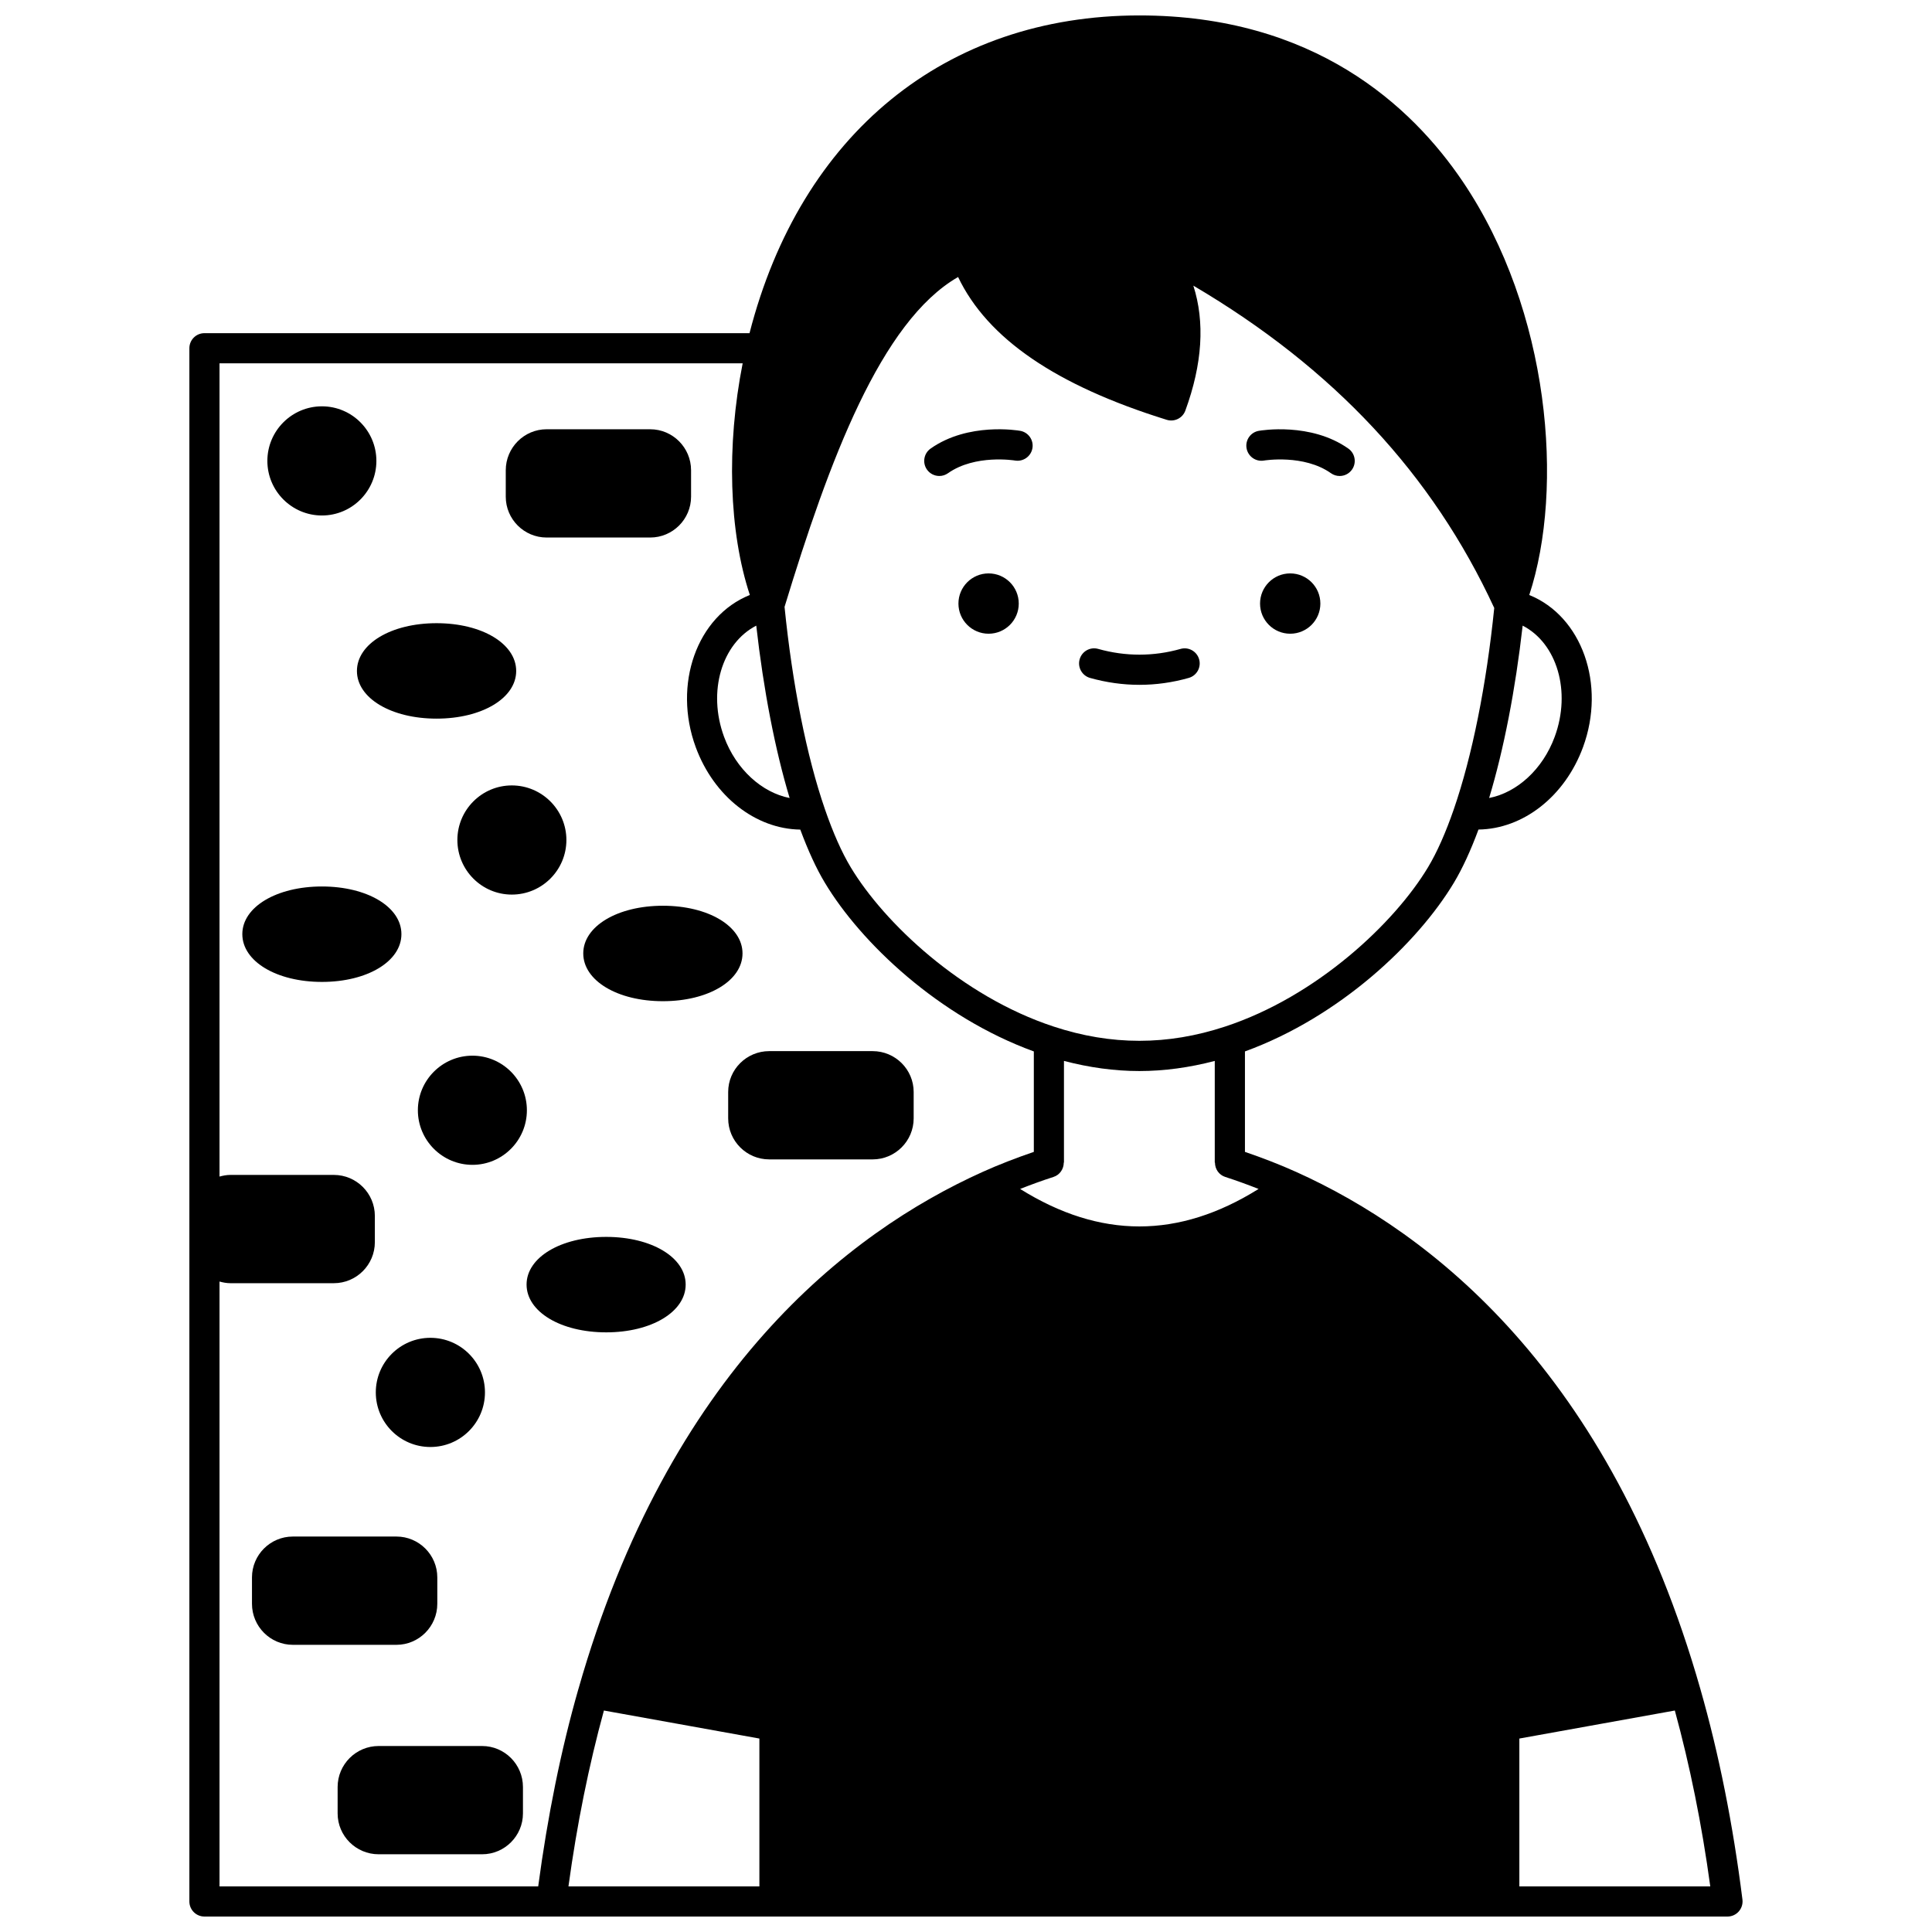
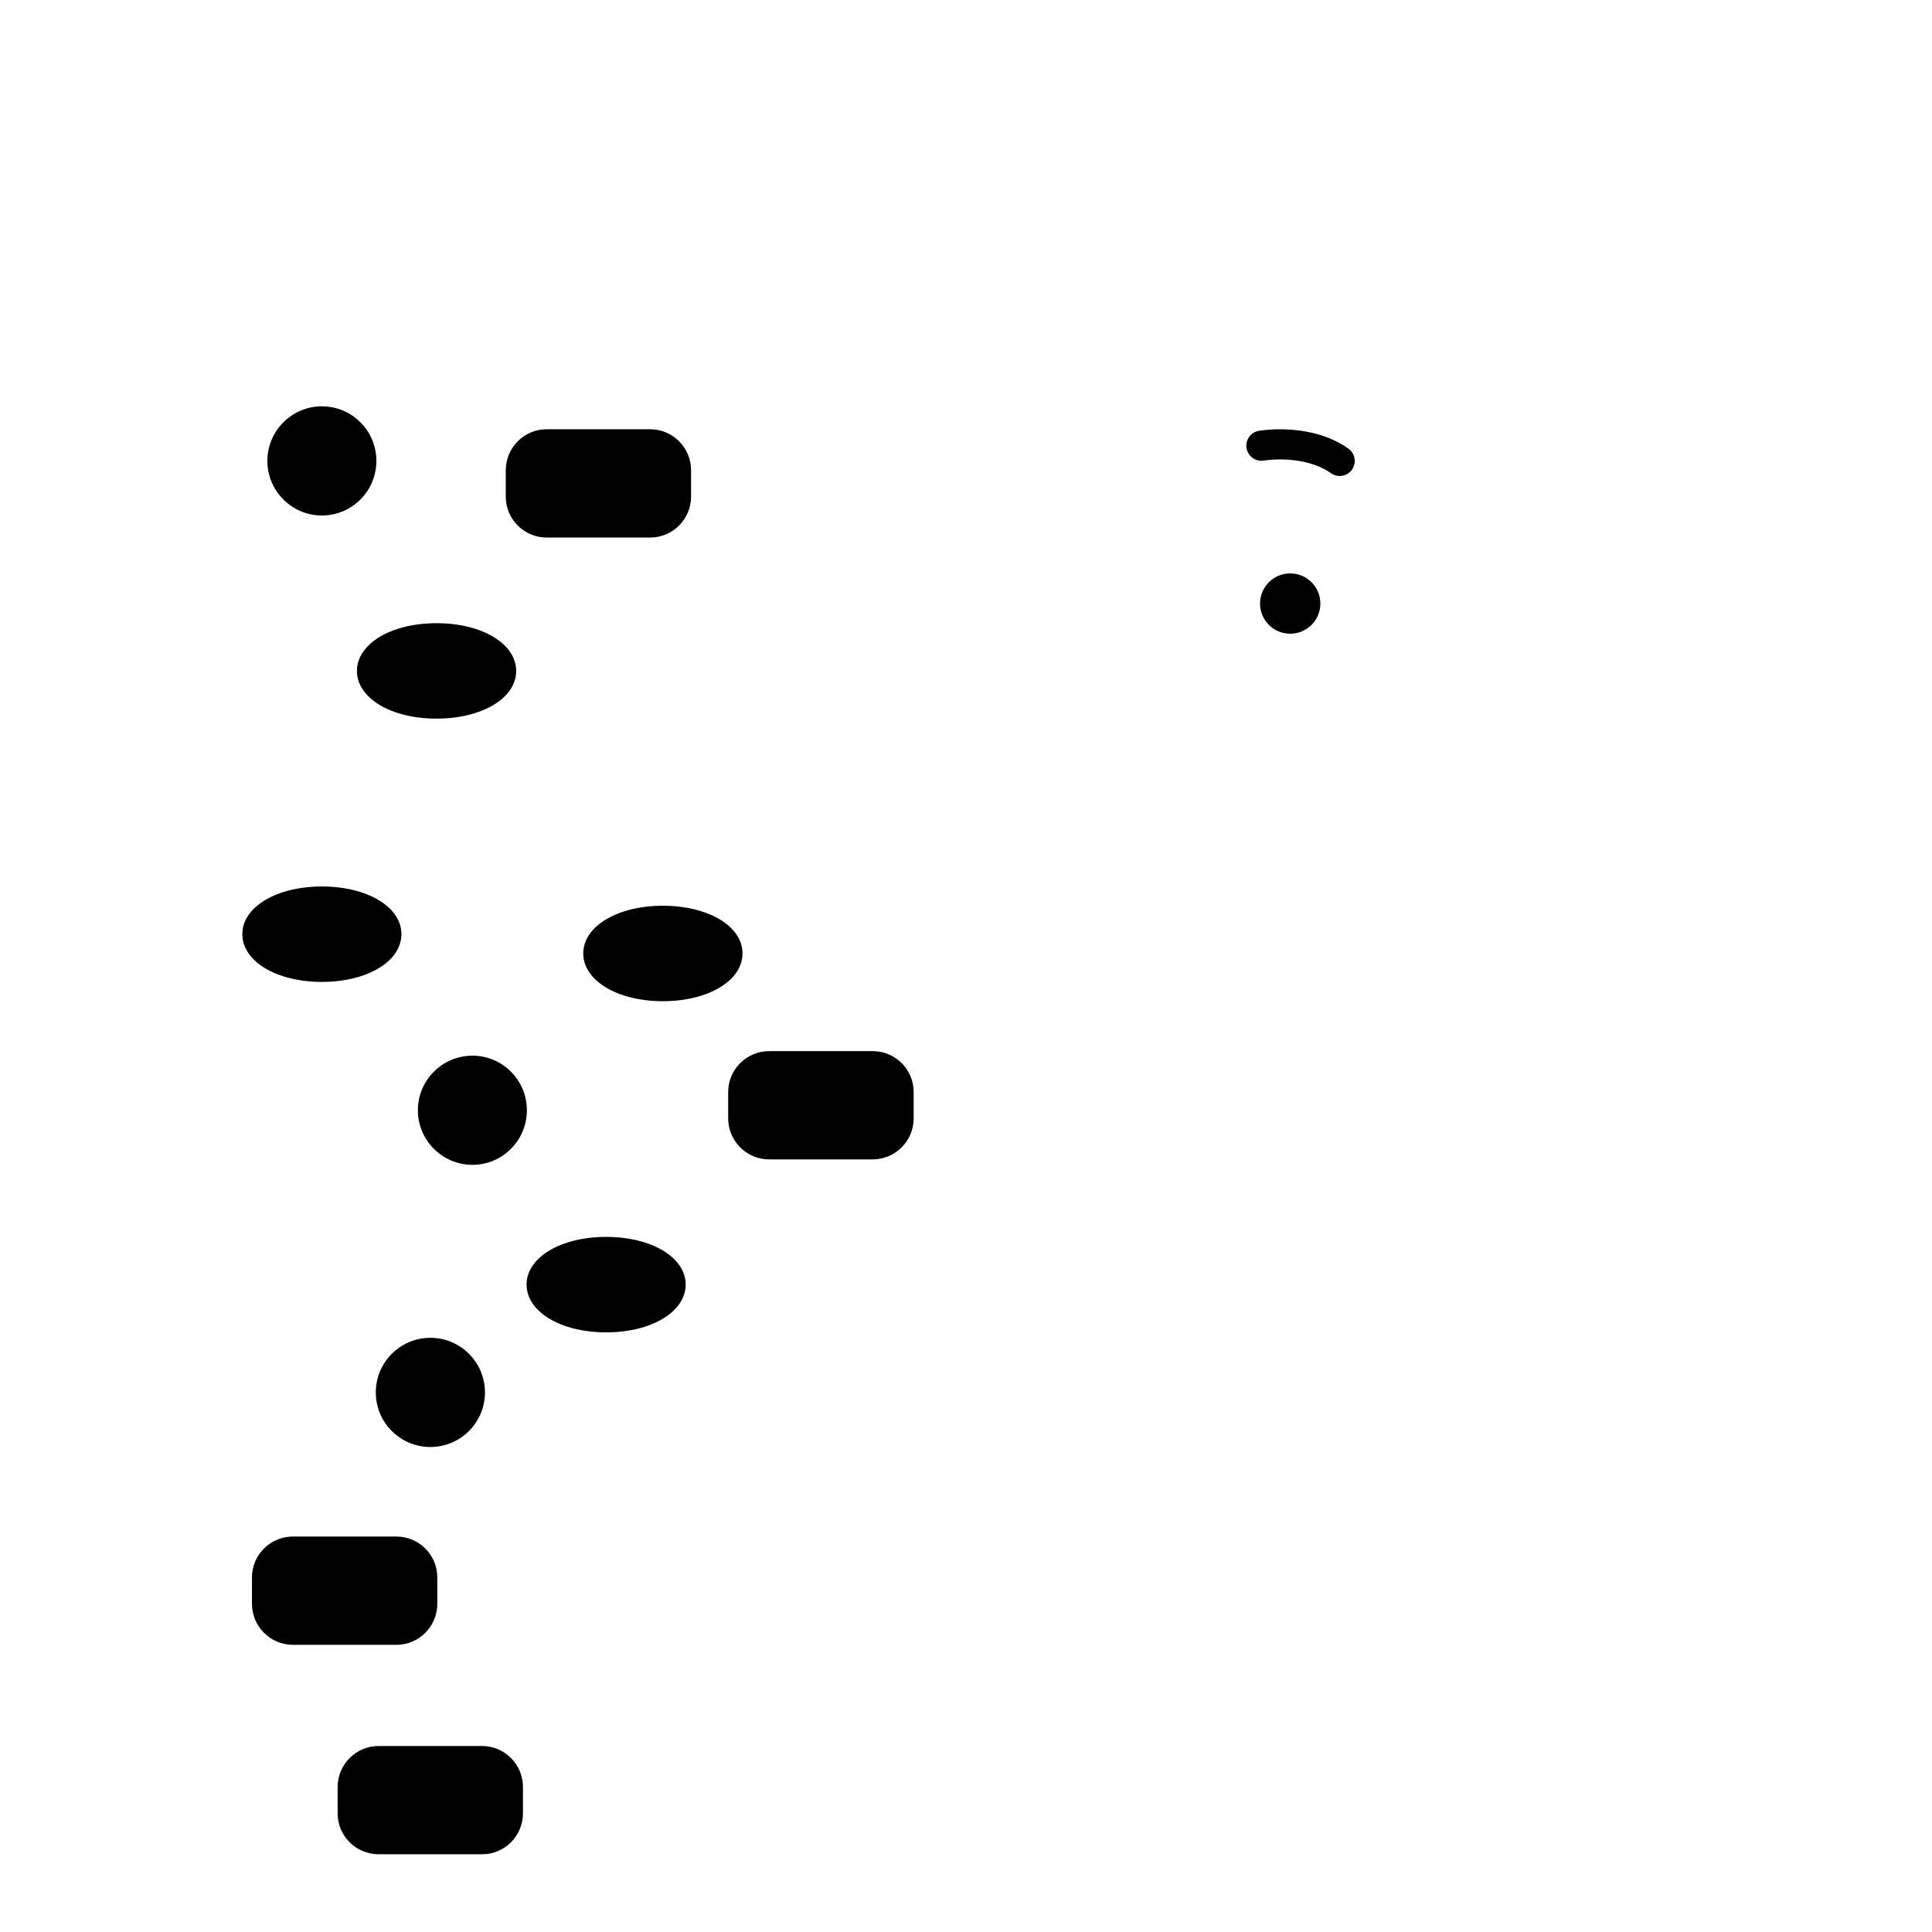
<svg xmlns="http://www.w3.org/2000/svg" width="800px" height="800px" version="1.1" viewBox="144 144 512 512">
  <defs>
    <clipPath id="a">
      <path d="m194 148.09h412v503.81h-412z" />
    </clipPath>
  </defs>
  <path d="m493.91 303.95c0 4.414-3.578 7.992-7.992 7.992-4.414 0-7.992-3.578-7.992-7.992 0-4.414 3.578-7.992 7.992-7.992 4.414 0 7.992 3.578 7.992 7.992" />
-   <path d="m413.98 303.95c0 4.414-3.578 7.992-7.992 7.992-4.414 0-7.992-3.578-7.992-7.992 0-4.414 3.578-7.992 7.992-7.992 4.414 0 7.992 3.578 7.992 7.992" />
  <path d="m478.97 266.05c0.105-0.02 10.555-1.727 17.75 3.359 0.699 0.496 1.508 0.734 2.301 0.734 1.254 0 2.488-0.586 3.269-1.691 1.27-1.801 0.844-4.297-0.961-5.57-9.957-7.035-23.18-4.805-23.738-4.707-2.172 0.379-3.617 2.441-3.242 4.617 0.387 2.172 2.434 3.633 4.621 3.258z" />
-   <path d="m392.93 270.14c0.797 0 1.602-0.238 2.301-0.734 7.203-5.082 17.645-3.379 17.75-3.359 2.164 0.363 4.234-1.074 4.621-3.246 0.383-2.176-1.07-4.246-3.246-4.629-0.555-0.098-13.781-2.324-23.738 4.707-1.801 1.27-2.231 3.766-0.961 5.57 0.781 1.102 2.019 1.691 3.273 1.691z" />
-   <path d="m432.88 323.66c4.32 1.211 8.715 1.828 13.07 1.828 4.398 0 8.801-0.617 13.078-1.832 2.121-0.598 3.356-2.809 2.754-4.93-0.598-2.121-2.812-3.363-4.934-2.754-7.106 2.012-14.543 2.039-21.809-0.004-2.141-0.609-4.332 0.645-4.926 2.766-0.594 2.121 0.645 4.328 2.766 4.926z" />
  <g clip-path="url(#a)">
-     <path d="m594.62 591.62c-23.984-84.176-71.461-120.97-107.06-137.02-4.406-1.988-8.996-3.75-13.637-5.34v-26.621c25.176-9.16 45.832-28.797 55.375-44.707 2.273-3.785 4.457-8.547 6.516-14.094 11.781-0.152 22.875-8.711 27.703-21.832 6.113-16.629-0.281-34.672-14.246-40.324 9.305-28.293 5.512-75.316-17.629-109.57-13.566-20.078-39.449-44.023-85.691-44.023-51.398 0-89.773 31.438-103.32 84.203h-144.45c-2.207 0-3.996 1.785-3.996 3.996v411.62c0 2.211 1.789 3.996 3.996 3.996h403.62c1.148 0 2.238-0.492 2.996-1.355 0.754-0.859 1.109-2.004 0.969-3.141-2.496-19.902-6.25-38.676-11.148-55.785zm-38.605-252.37c-3.184 8.664-10.027 14.797-17.379 16.227 3.887-12.867 6.965-28.73 8.883-45.68 9.074 4.652 12.926 17.414 8.496 29.453zm-158.11-121.84c7.789 16.309 25.941 28.723 55.289 37.844 2.039 0.629 4.207-0.441 4.938-2.445 4.516-12.363 5.219-23.445 2.117-33.113 37.195 21.922 63.348 49.98 79.742 85.426-2.07 20.359-5.856 39.258-10.707 53.312-2.164 6.269-4.469 11.449-6.84 15.395-8.836 14.73-29.434 34.219-53.773 42.219-15.273 5.035-30.176 5.039-45.457-0.004-24.336-7.996-44.934-27.492-53.77-42.219-2.371-3.938-4.672-9.117-6.836-15.391-4.836-14.02-8.625-33.027-10.695-53.602 11.785-38.691 25.531-75.668 45.992-87.422zm-44.645 138.07c-7.332-1.434-14.195-7.57-17.379-16.227-4.426-12.023-0.574-24.758 8.535-29.453 1.922 17.02 4.984 32.879 8.844 45.68zm-8.02 288.43h-50.594c2.254-16.516 5.426-32.117 9.395-46.605l41.203 7.426v39.18zm-47.965-52.289c-4.613 16.098-8.16 33.699-10.648 52.293l-84.453-0.004v-160.29c0.922 0.254 1.875 0.438 2.879 0.438h27.414c5.996 0 10.871-4.875 10.871-10.871v-6.953c0-5.996-4.875-10.871-10.871-10.871h-27.414c-1.004 0.004-1.957 0.184-2.879 0.438v-215.52h138.64c-4.344 21.973-3.637 44.625 1.902 61.391-14.027 5.625-20.461 23.691-14.336 40.344 4.828 13.117 15.934 21.676 27.703 21.832 2.059 5.543 4.234 10.305 6.512 14.086 9.547 15.91 30.203 35.547 55.379 44.703v26.621c-4.641 1.59-9.227 3.348-13.633 5.336-35.602 16.051-83.074 52.848-107.06 137.02zm117.07-132.54c2.91-1.145 5.859-2.223 8.844-3.184 1.691-0.547 2.715-2.117 2.719-3.805h0.051v-26.941c6.703 1.758 13.406 2.684 19.984 2.684s13.281-0.926 19.98-2.68v26.938h0.055c0 1.688 1.023 3.258 2.719 3.805 2.984 0.961 5.93 2.039 8.84 3.184-21.199 13.246-41.988 13.246-63.191 0zm132.3 184.83v-39.18l41.203-7.426c3.965 14.484 7.141 30.09 9.391 46.605z" />
-   </g>
+     </g>
  <path d="m250.38 391.55c0-7.199-9.055-12.625-21.059-12.625-12.027 0-21.102 5.426-21.102 12.625 0 7.227 9.07 12.668 21.102 12.668 12.004 0 21.059-5.441 21.059-12.668z" />
  <path d="m238.59 321.82c0 7.199 9.07 12.625 21.102 12.625 12.027 0 21.102-5.426 21.102-12.625 0-7.227-9.07-12.668-21.102-12.668s-21.102 5.441-21.102 12.668z" />
  <path d="m298.57 396.66c0 7.227 9.07 12.668 21.102 12.668 12.027 0 21.102-5.441 21.102-12.668 0-7.203-9.07-12.629-21.102-12.629-12.031 0.004-21.102 5.43-21.102 12.629z" />
  <path d="m304.65 471.79c-12.027 0-21.102 5.426-21.102 12.629 0 7.227 9.07 12.668 21.102 12.668 12.004 0 21.059-5.441 21.059-12.668 0-7.203-9.051-12.629-21.059-12.629z" />
  <path d="m375.26 422.56h-27.414c-5.996 0-10.871 4.859-10.871 10.828v6.992c0 5.996 4.875 10.871 10.871 10.871h27.414c5.996 0 10.871-4.875 10.871-10.871v-6.992c0-5.973-4.875-10.828-10.871-10.828z" />
  <path d="m288.86 286.45h27.453c5.969 0 10.828-4.859 10.828-10.828v-6.992c0-5.996-4.859-10.871-10.828-10.871h-27.453c-5.969 0-10.828 4.875-10.828 10.871v6.992c-0.004 5.969 4.856 10.828 10.828 10.828z" />
  <path d="m259.89 569.02v-6.992c0-5.969-4.859-10.828-10.828-10.828h-27.457c-5.969 0-10.828 4.859-10.828 10.828v6.992c0 5.996 4.859 10.875 10.828 10.875h27.453c5.973 0 10.832-4.879 10.832-10.875z" />
  <path d="m271.76 606.71h-27.414c-5.996 0-10.871 4.875-10.871 10.871v6.992c0 5.969 4.875 10.828 10.871 10.828h27.414c5.969 0 10.828-4.859 10.828-10.828v-6.992c0.004-6-4.856-10.871-10.828-10.871z" />
  <path d="m229.32 280.61c7.957 0 14.426-6.488 14.426-14.465 0-7.977-6.469-14.465-14.426-14.465-7.977 0-14.465 6.488-14.465 14.465 0 7.977 6.488 14.465 14.465 14.465z" />
-   <path d="m294.1 366.61c0-7.977-6.488-14.465-14.465-14.465-7.957 0-14.426 6.488-14.426 14.465 0 7.977 6.469 14.465 14.426 14.465 7.977 0.004 14.465-6.488 14.465-14.465z" />
  <path d="m283.63 438.23c0-7.977-6.469-14.465-14.426-14.465-7.977 0-14.465 6.488-14.465 14.465 0 7.977 6.488 14.465 14.465 14.465 7.953 0 14.426-6.488 14.426-14.465z" />
  <path d="m272.52 513c0 7.992-6.477 14.469-14.465 14.469s-14.465-6.477-14.465-14.469c0-7.988 6.477-14.465 14.465-14.465s14.465 6.477 14.465 14.465" />
</svg>